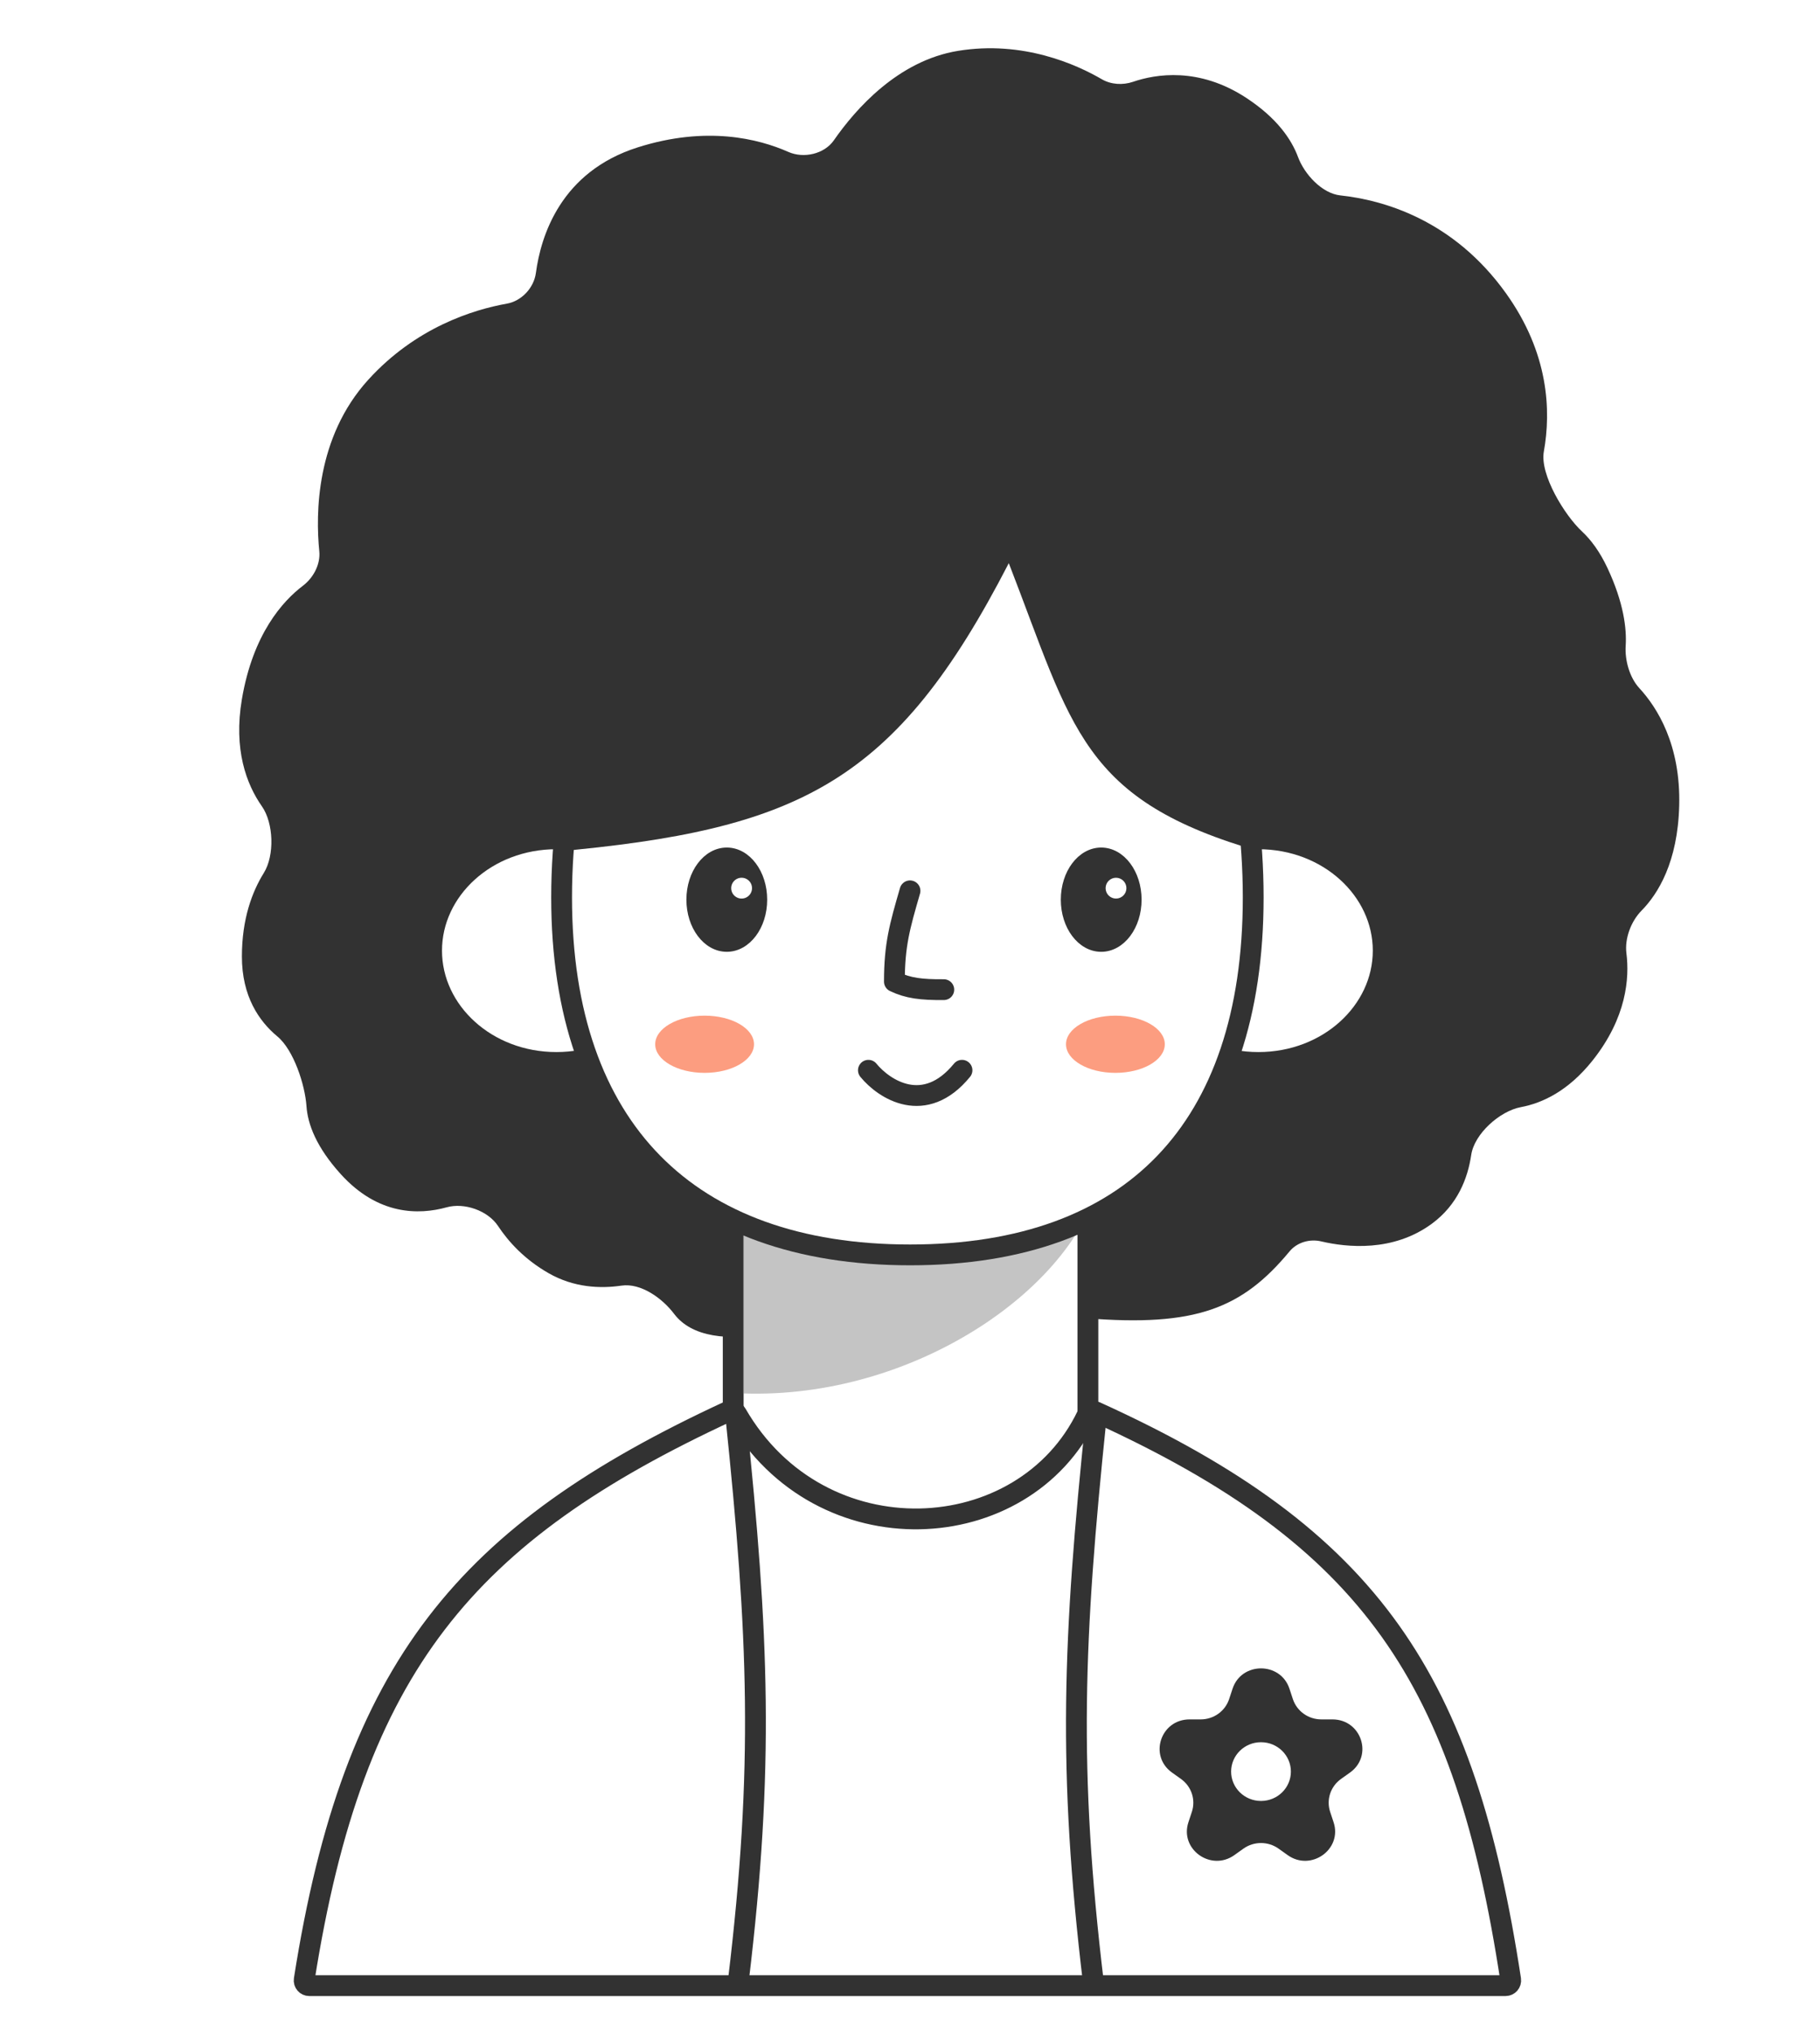
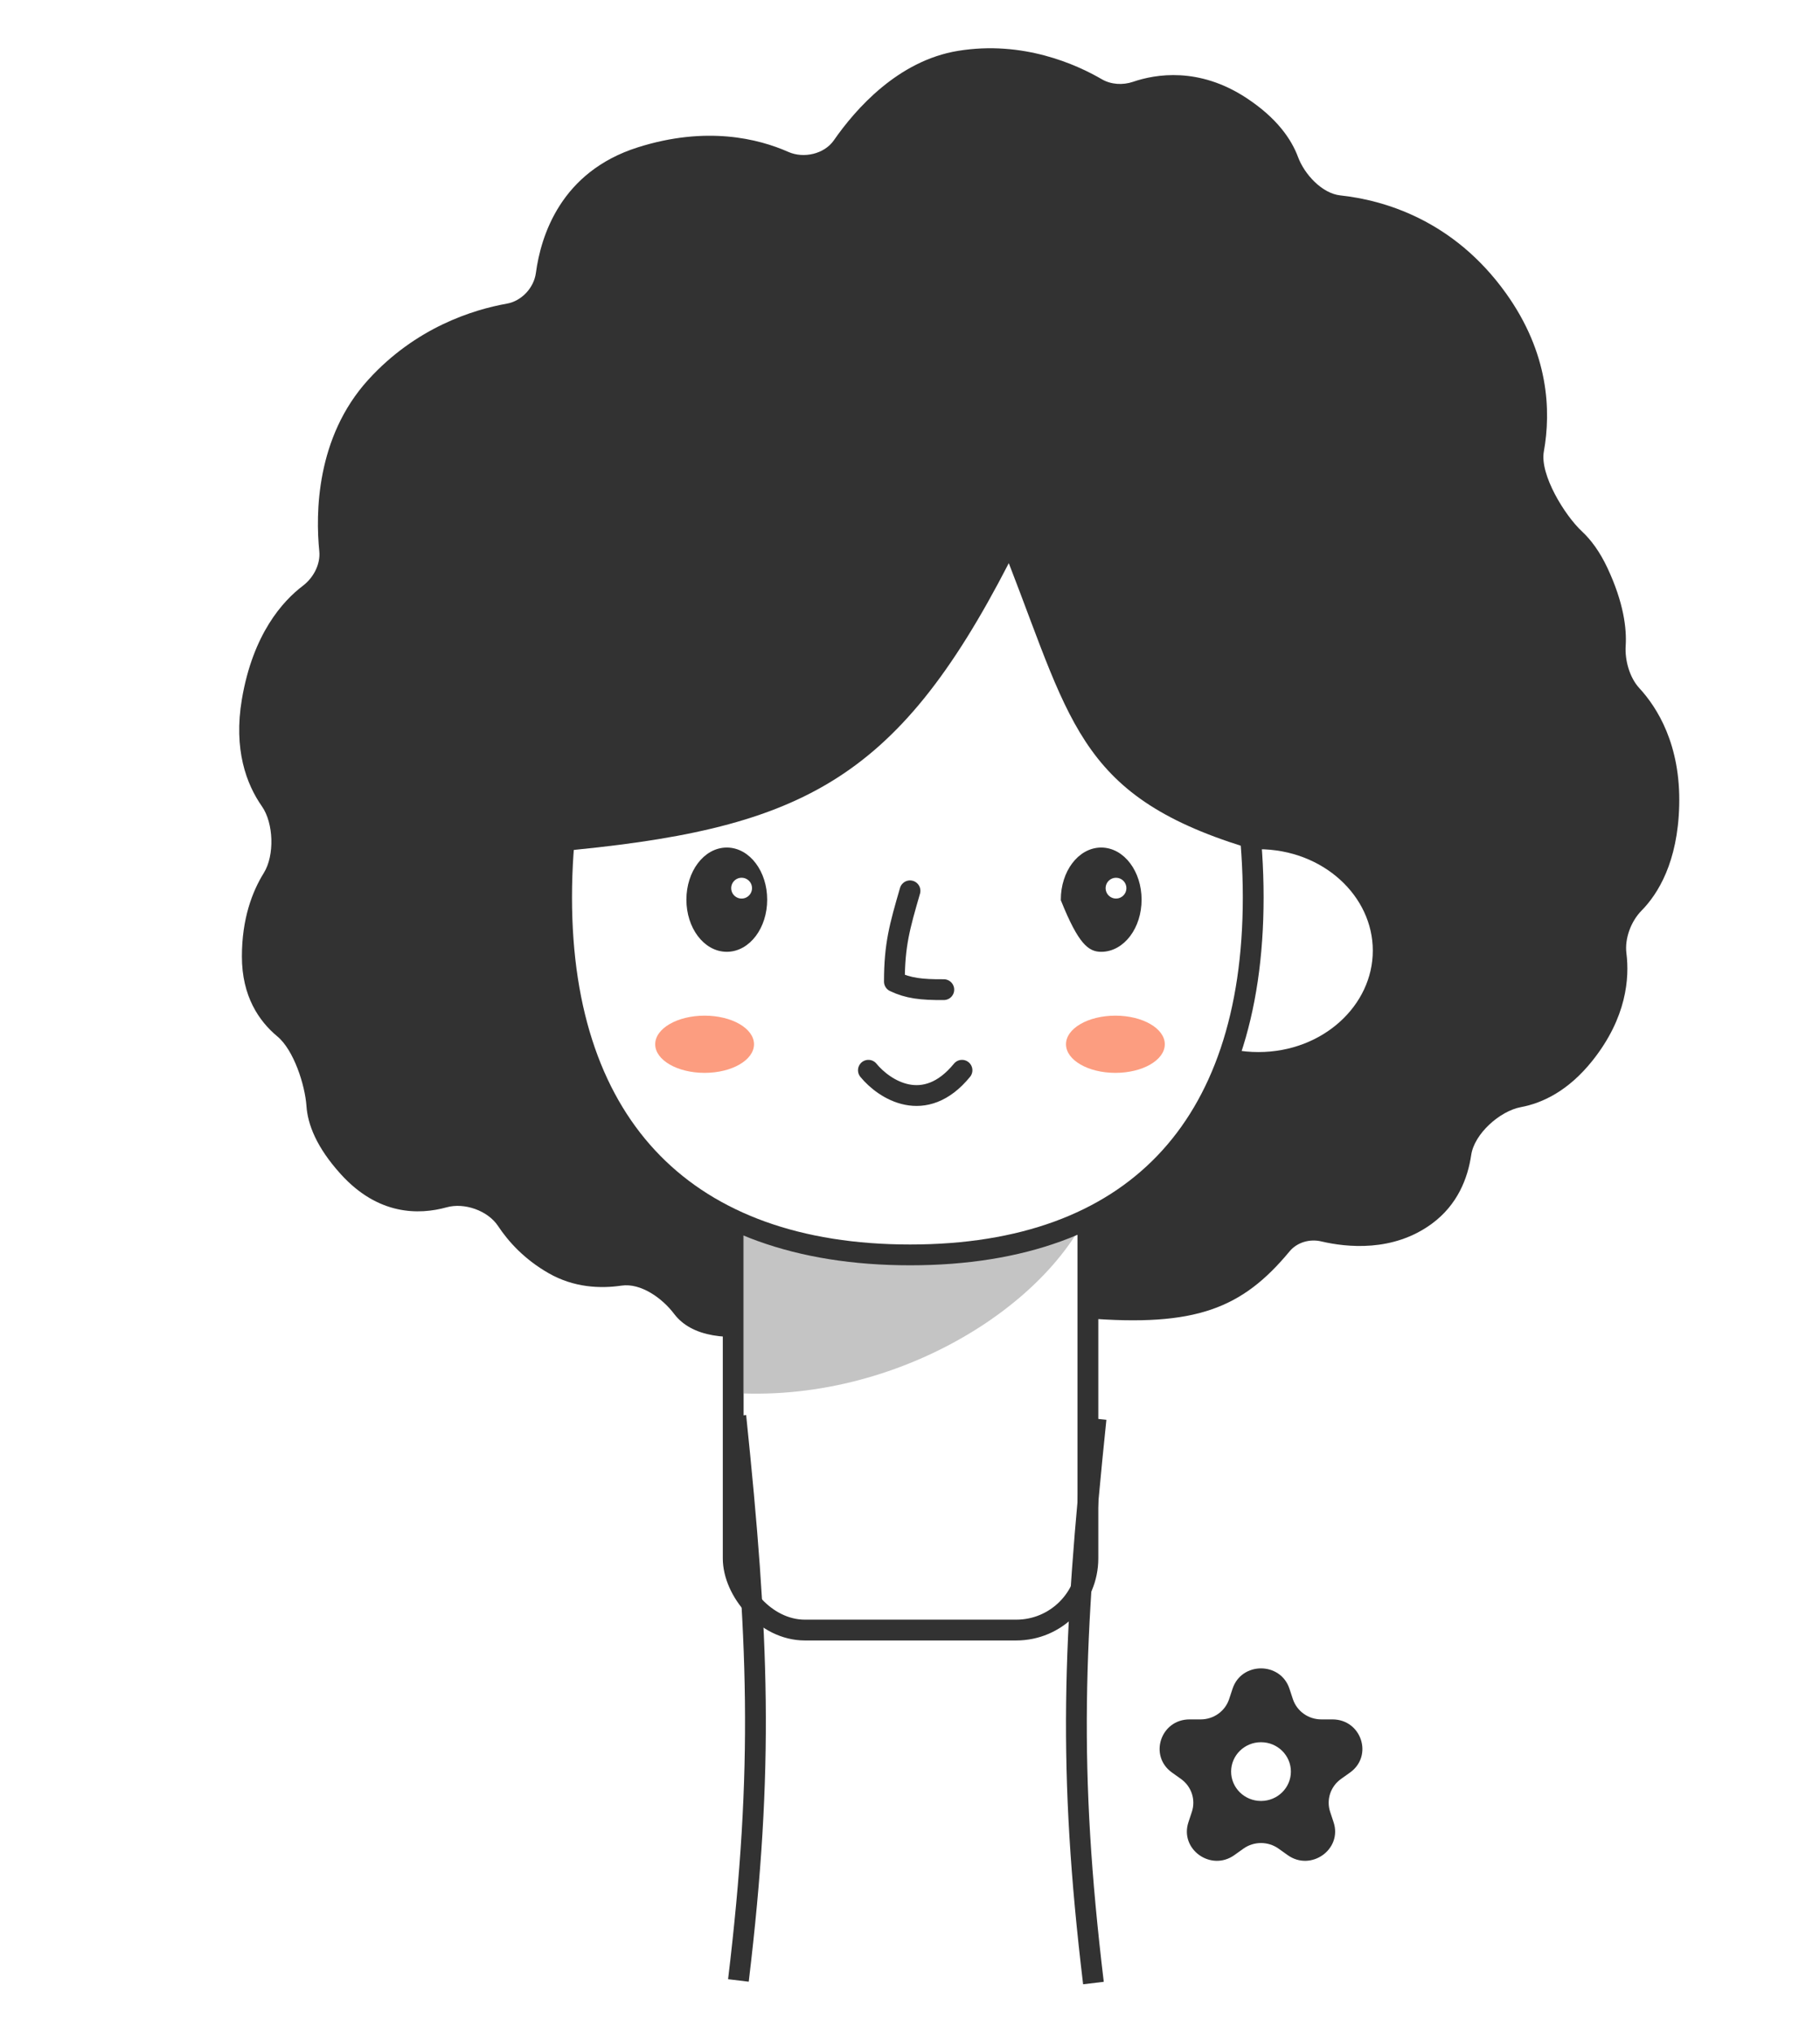
<svg xmlns="http://www.w3.org/2000/svg" width="180" height="201" viewBox="0 0 180 201" fill="none">
  <path d="M76.208 131.83C76.42 131.791 76.626 131.722 76.82 131.629L93.494 123.644C94.272 123.271 95.184 123.314 95.924 123.756L106.358 129.997C106.693 130.197 107.074 130.32 107.463 130.35C118.23 131.205 122.83 129.414 127.537 123.74C128.285 122.839 129.529 122.482 130.67 122.75C133.191 123.343 137.769 123.827 141.609 121.004C144.158 119.13 145.165 116.51 145.504 114.205C145.812 112.109 148.329 109.866 150.411 109.475C152.565 109.072 155.126 107.858 157.513 104.856C160.878 100.622 161.164 96.711 160.855 94.262C160.67 92.801 161.311 91.098 162.344 90.049C163.968 88.401 165.934 85.261 166.076 79.655C166.229 73.647 163.906 69.966 162.131 68.043C161.164 66.995 160.692 65.285 160.782 63.862C160.889 62.171 160.595 59.613 158.981 56.167C158.217 54.535 157.341 53.369 156.449 52.538C154.753 50.959 152.277 46.933 152.687 44.653C153.415 40.597 153.179 34.921 148.95 29.009C143.728 21.709 136.791 19.778 132.56 19.322C130.75 19.128 129.012 17.236 128.378 15.53C127.734 13.795 126.307 11.678 123.259 9.68C118.564 6.601 114.286 7.327 112.059 8.089C111.052 8.433 109.887 8.37 108.968 7.834C106.506 6.399 101.192 3.972 94.739 5.031C88.831 6 84.638 10.755 82.471 13.872C81.524 15.235 79.489 15.695 77.971 15.023C75.02 13.716 69.864 12.418 63.071 14.573C55.462 16.987 53.492 23.315 53.001 26.985C52.804 28.461 51.593 29.764 50.127 30.025C46.826 30.613 41.123 32.362 36.402 37.572C31.242 43.267 31.208 50.8 31.578 54.507C31.707 55.805 30.994 57.133 29.955 57.922C27.961 59.434 25.016 62.688 23.924 69.134C23.08 74.121 24.374 77.544 25.904 79.732C27.068 81.398 27.166 84.589 26.093 86.315C24.943 88.165 23.924 90.855 23.924 94.579C23.924 98.51 25.61 100.971 27.433 102.484C29.052 103.828 30.166 107.277 30.31 109.375C30.434 111.169 31.289 113.44 33.711 116.11C37.397 120.173 41.417 120.146 44.183 119.378C45.935 118.892 48.249 119.708 49.254 121.223C50.267 122.753 51.851 124.519 54.263 125.897C56.772 127.331 59.388 127.428 61.466 127.123C63.378 126.842 65.503 128.369 66.667 129.912C68.409 132.219 71.965 132.619 76.208 131.83Z" fill="#323232" />
  <rect x="72.514" y="95.285" width="35.081" height="65.896" rx="7.085" fill="white" stroke="#323232" stroke-width="2.057" stroke-linecap="round" />
  <path d="M73.489 137.783V116.72H108.771C106.114 127.521 90.269 138.366 73.489 137.783Z" fill="#7E7E7E" fill-opacity="0.45" />
-   <path d="M67.371 93.999C67.371 100.011 61.946 105.057 55.029 105.057C48.112 105.057 42.686 100.011 42.686 93.999C42.686 87.988 48.112 82.942 55.029 82.942C61.946 82.942 67.371 87.988 67.371 93.999Z" fill="white" stroke="#323232" stroke-width="2.057" />
  <path d="M112.114 93.999C112.114 100.011 117.54 105.057 124.457 105.057C131.374 105.057 136.8 100.011 136.8 93.999C136.8 87.988 131.374 82.942 124.457 82.942C117.54 82.942 112.114 87.988 112.114 93.999Z" fill="white" stroke="#323232" stroke-width="2.057" />
  <path d="M123.943 88.734C123.943 100.28 120.879 109.085 115.192 115.001C109.512 120.911 101.074 124.085 90.015 124.085C78.956 124.085 70.376 120.91 64.558 114.993C58.737 109.073 55.543 100.269 55.543 88.734C55.543 77.184 58.748 65.137 64.686 56.009C70.617 46.892 79.205 40.771 90.015 40.771C100.822 40.771 109.271 46.888 115.066 56C120.87 65.127 123.943 77.176 123.943 88.734Z" fill="white" stroke="#323232" stroke-width="2.057" stroke-linecap="round" />
  <path d="M90 88.085C88.986 91.588 88.457 93.419 88.457 97.063C89.814 97.713 91.112 97.875 93.343 97.857" stroke="#323232" stroke-width="2.057" stroke-linecap="round" stroke-linejoin="round" />
  <path d="M71.88 93.858C72.941 93.858 73.881 93.285 74.547 92.396C75.214 91.508 75.618 90.292 75.618 88.96C75.618 87.629 75.214 86.413 74.547 85.525C73.881 84.636 72.941 84.063 71.88 84.063C70.82 84.063 69.88 84.636 69.214 85.525C68.547 86.413 68.143 87.629 68.143 88.96C68.143 90.292 68.547 91.508 69.214 92.396C69.88 93.285 70.82 93.858 71.88 93.858Z" fill="#323232" stroke="#323232" stroke-width="0.514" stroke-linecap="round" />
  <circle cx="73.346" cy="87.822" r="1.286" fill="white" stroke="#323232" stroke-width="0.514" />
-   <path d="M108.909 93.859C109.969 93.859 110.91 93.285 111.576 92.397C112.242 91.508 112.647 90.293 112.647 88.961C112.647 87.629 112.242 86.413 111.576 85.525C110.91 84.636 109.969 84.063 108.909 84.063C107.849 84.063 106.909 84.636 106.242 85.525C105.576 86.413 105.172 87.629 105.172 88.961C105.172 90.293 105.576 91.508 106.242 92.397C106.909 93.285 107.849 93.859 108.909 93.859Z" fill="#323232" stroke="#323232" stroke-width="0.514" stroke-linecap="round" />
+   <path d="M108.909 93.859C109.969 93.859 110.91 93.285 111.576 92.397C112.242 91.508 112.647 90.293 112.647 88.961C112.647 87.629 112.242 86.413 111.576 85.525C110.91 84.636 109.969 84.063 108.909 84.063C107.849 84.063 106.909 84.636 106.242 85.525C105.576 86.413 105.172 87.629 105.172 88.961C106.909 93.285 107.849 93.859 108.909 93.859Z" fill="#323232" stroke="#323232" stroke-width="0.514" stroke-linecap="round" />
  <circle cx="110.374" cy="87.822" r="1.029" fill="white" />
  <path d="M85.886 105.828C87.429 107.714 91.44 110.354 95.143 105.828" stroke="#323232" stroke-width="2.057" stroke-linecap="round" stroke-linejoin="round" />
  <g filter="url(#filter0_f_5450_47300)">
    <ellipse cx="69.686" cy="103.257" rx="4.886" ry="2.829" fill="#FC9D80" />
  </g>
  <g filter="url(#filter1_f_5450_47300)">
    <ellipse cx="110.314" cy="103.257" rx="4.886" ry="2.829" fill="#FC9D80" />
  </g>
  <path d="M99.771 55.685C88.534 77.491 79.013 82.049 54.771 84.228C53.743 49.257 57.94 44.27 94.371 38.714C124.017 48.599 124.004 57.801 124.714 84.228C106.937 79.162 106.12 72.041 99.771 55.685Z" fill="#323232" />
-   <path d="M72.093 139.53C72.328 139.421 72.671 139.508 72.842 139.805C81.145 154.191 101.25 153.065 107.519 139.936C107.69 139.579 108.075 139.473 108.321 139.585C122.185 145.869 131.289 152.552 137.507 161.278C143.731 170.015 147.139 180.904 149.407 195.754C149.454 196.064 149.211 196.342 148.905 196.342H30.585C30.28 196.342 30.037 196.063 30.086 195.753C32.536 180.161 36.565 169.142 43.165 160.523C49.765 151.903 59.013 145.584 72.093 139.53Z" fill="white" stroke="#323232" stroke-width="2.057" stroke-linecap="round" stroke-linejoin="round" />
  <path d="M72.772 140.028C75.031 161.812 75.573 174.669 73.029 195.828" stroke="#323232" stroke-width="2.057" />
  <path d="M108.4 140.285C106.141 162.069 105.598 174.927 108.143 196.085" stroke="#323232" stroke-width="2.057" />
  <path fill-rule="evenodd" clip-rule="evenodd" d="M127.526 166.977C126.641 164.302 122.788 164.302 121.903 166.977L121.562 168.009C121.167 169.205 120.032 170.015 118.751 170.015H117.648C114.784 170.015 113.594 173.615 115.91 175.269L116.803 175.906C117.839 176.646 118.273 177.957 117.877 179.153L117.536 180.185C116.651 182.86 119.768 185.085 122.084 183.431L122.977 182.794C124.013 182.055 125.416 182.055 126.452 182.794L127.345 183.431C129.661 185.085 132.778 182.86 131.893 180.185L131.552 179.153C131.157 177.957 131.59 176.646 132.626 175.906L133.519 175.269C135.836 173.615 134.645 170.015 131.782 170.015H130.678C129.397 170.015 128.263 169.205 127.867 168.009L127.526 166.977ZM124.715 178.08C126.347 178.08 127.67 176.779 127.67 175.176C127.67 173.572 126.347 172.271 124.715 172.271C123.082 172.271 121.759 173.572 121.759 175.176C121.759 176.779 123.082 178.08 124.715 178.08Z" fill="#323232" />
  <defs>
    <filter id="filter0_f_5450_47300" x="58.628" y="94.257" width="22.114" height="18" filterUnits="userSpaceOnUse" color-interpolation-filters="sRGB">
      <feFlood flood-opacity="0" result="BackgroundImageFix" />
      <feBlend mode="normal" in="SourceGraphic" in2="BackgroundImageFix" result="shape" />
      <feGaussianBlur stdDeviation="3.086" result="effect1_foregroundBlur_5450_47300" />
    </filter>
    <filter id="filter1_f_5450_47300" x="99.257" y="94.257" width="22.114" height="18" filterUnits="userSpaceOnUse" color-interpolation-filters="sRGB">
      <feFlood flood-opacity="0" result="BackgroundImageFix" />
      <feBlend mode="normal" in="SourceGraphic" in2="BackgroundImageFix" result="shape" />
      <feGaussianBlur stdDeviation="3.086" result="effect1_foregroundBlur_5450_47300" />
    </filter>
  </defs>
</svg>